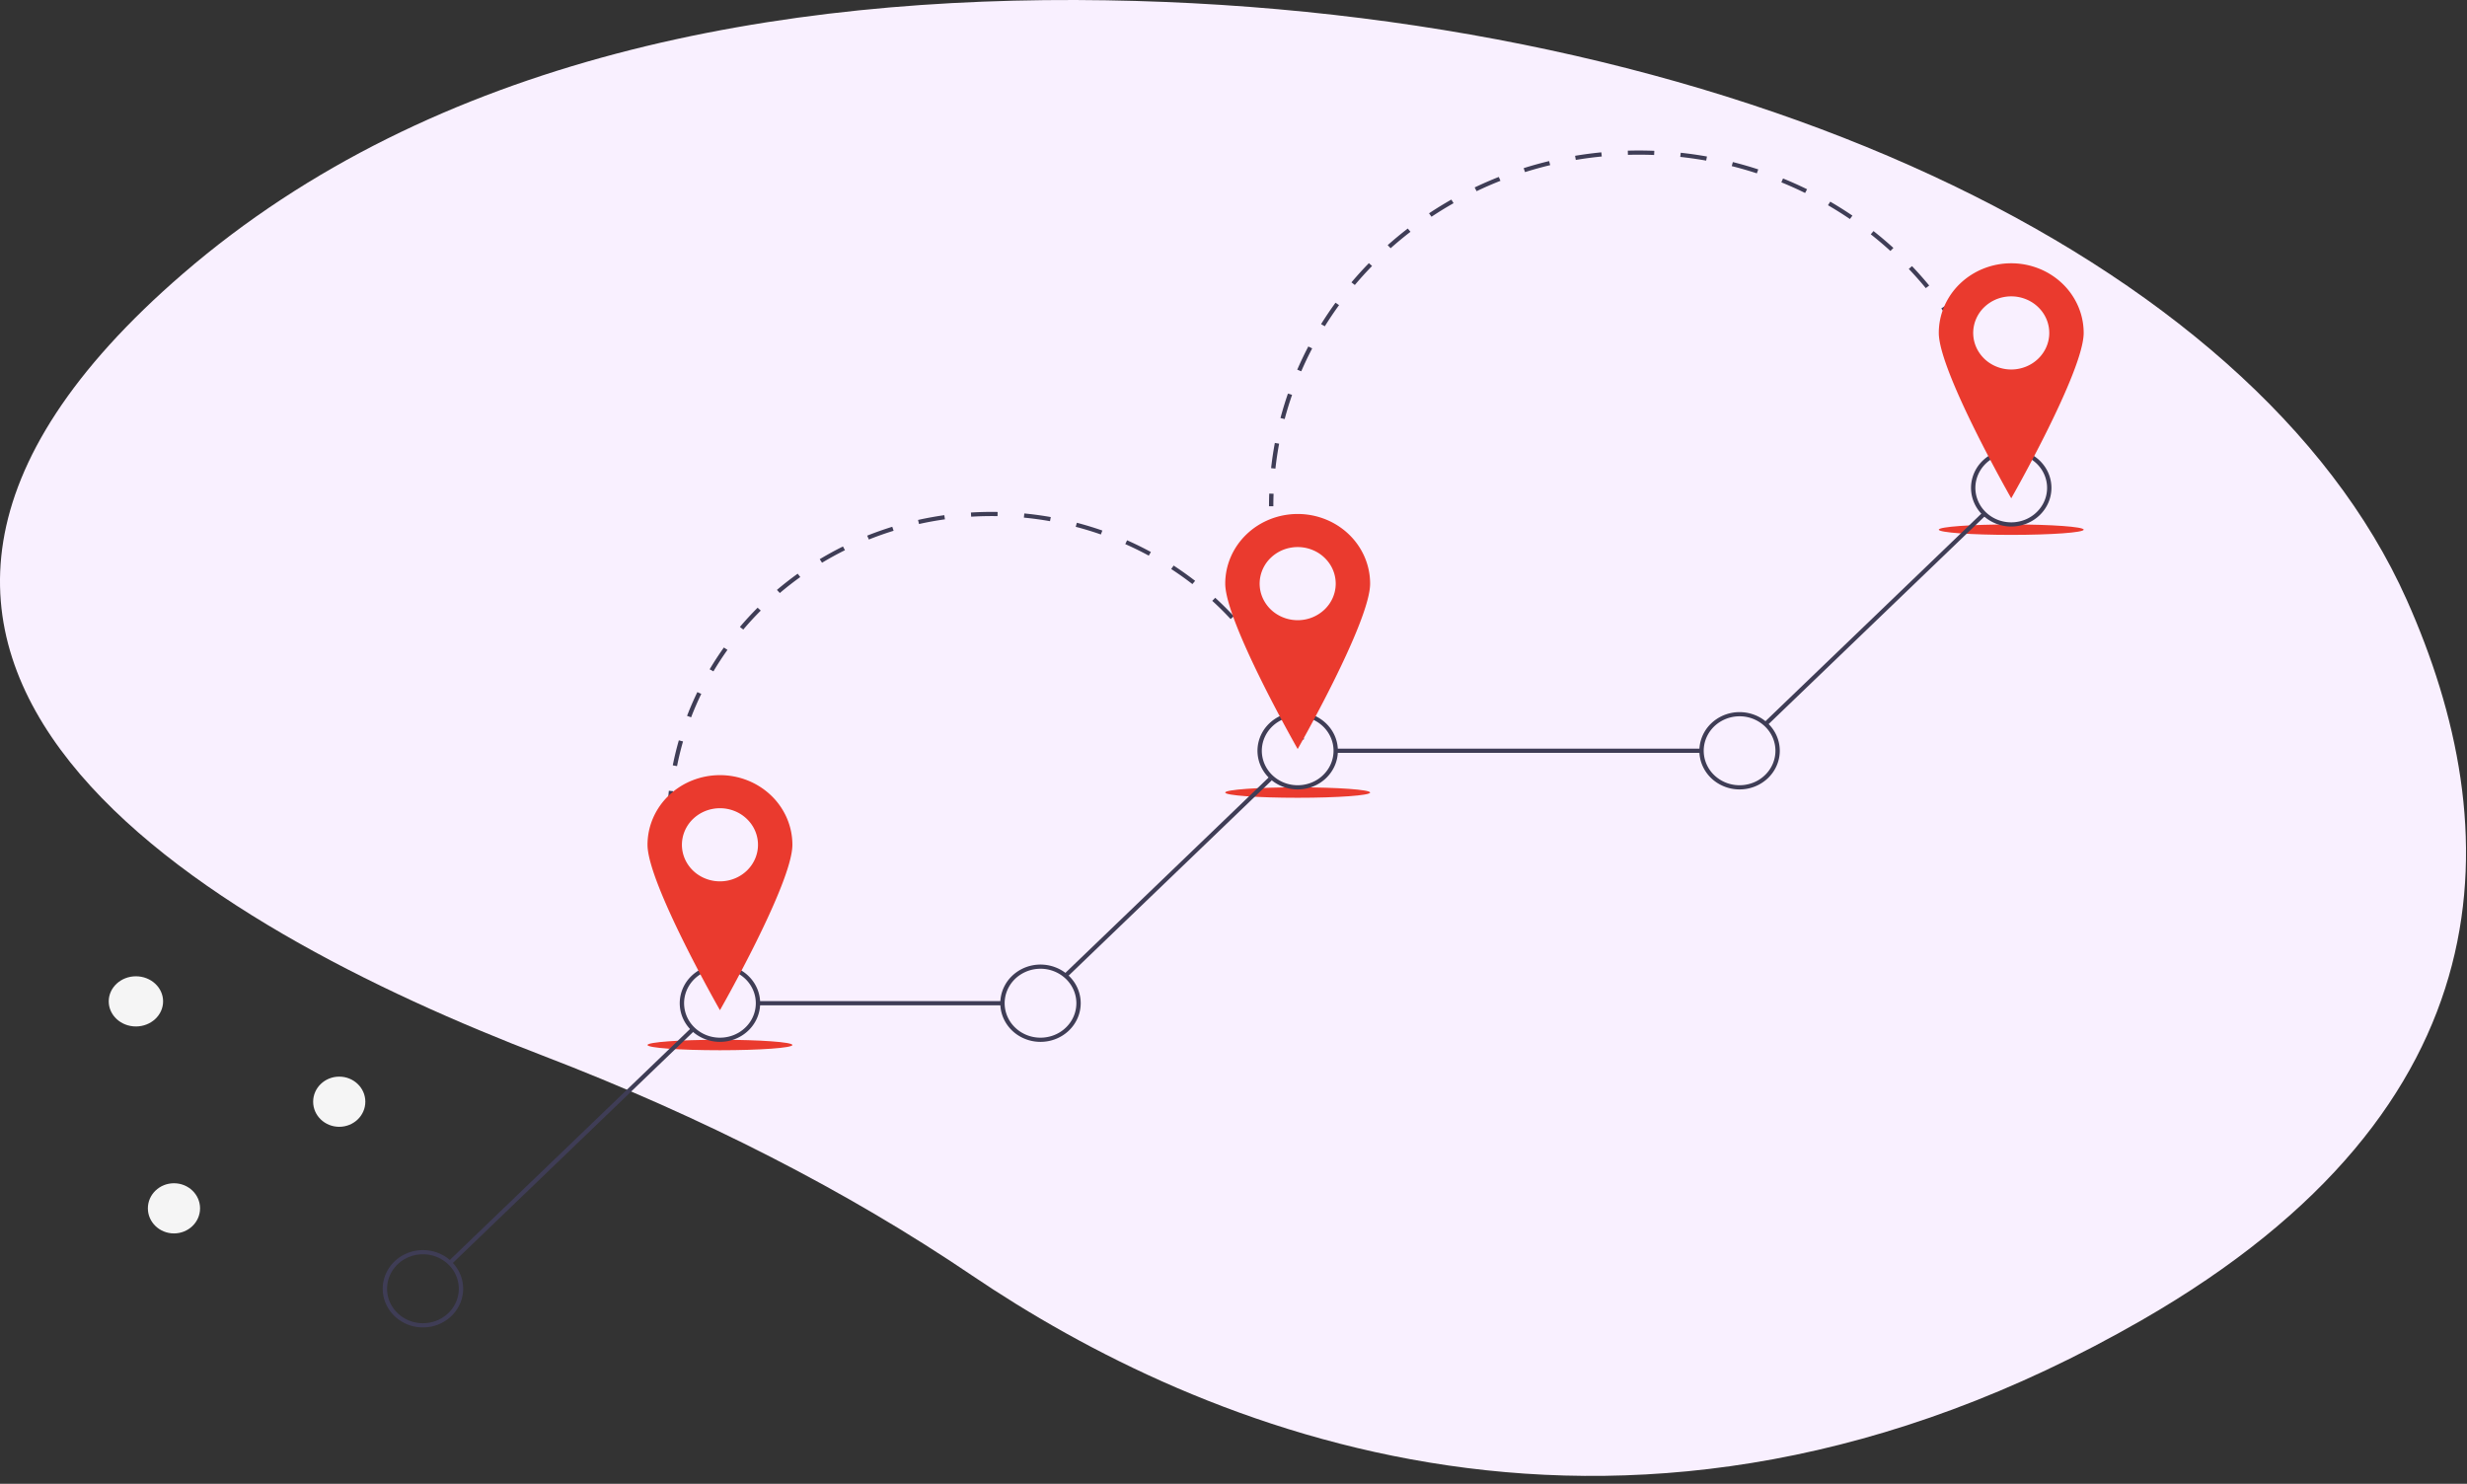
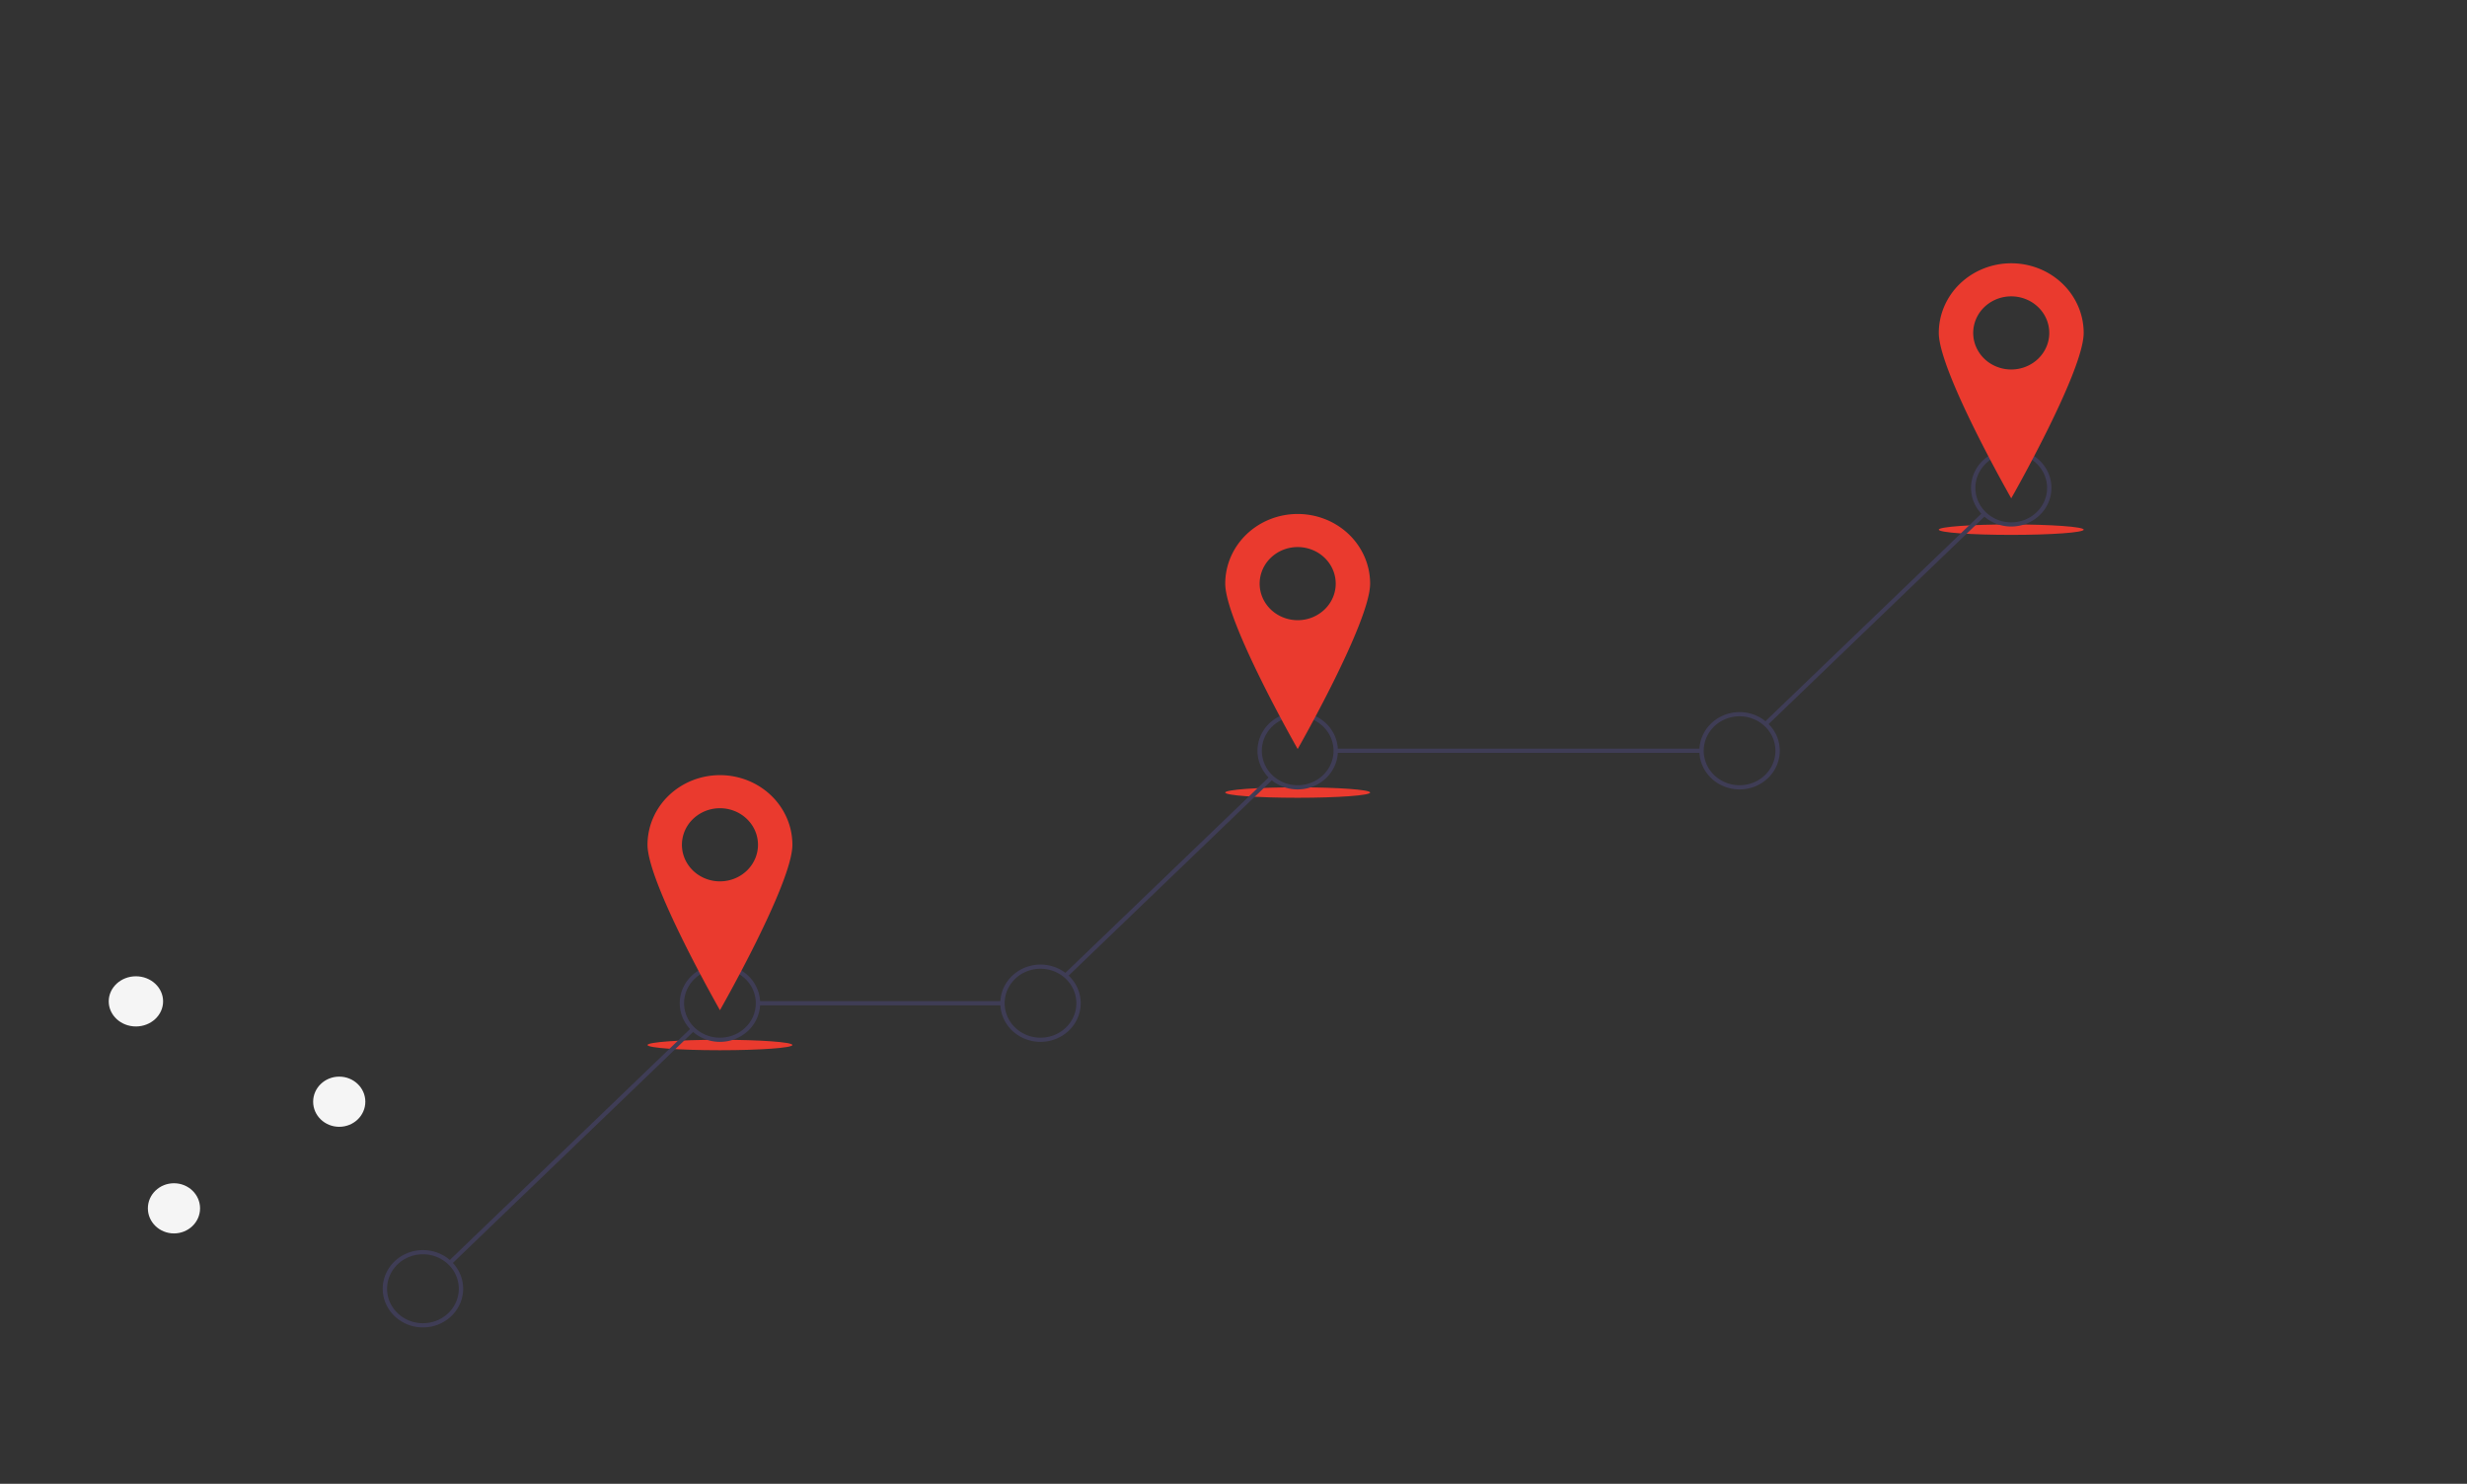
<svg xmlns="http://www.w3.org/2000/svg" width="522" height="314" fill="none">
  <rect width="100%" height="100%" fill="#333333" stroke="none" />
-   <path d="M509.225 126.885C476.898 54.45 365.2 2.161 234.089.064 164.775-1.045 91.838 12.054 38.733 57.895c-94.929 81.946 5.834 138.572 76.083 165.48 33.939 13.026 64.52 28.689 90.857 46.534 47.451 32.087 138.736 71.96 247.452 9.486 78.798-45.281 77.633-104.26 56.1-152.51z" fill="#F9F0FF" />
-   <path d="M152.876 211.261a66.54 66.54 0 01-1.508-2.243l.782-.465c.479.743.979 1.488 1.488 2.213l-.762.495zm-4.283-6.985a64.436 64.436 0 01-2.358-4.945l.852-.335a63.817 63.817 0 002.326 4.879l-.82.401zm-4.281-10.061a63.917 63.917 0 01-1.476-5.251l.898-.195a63.086 63.086 0 001.455 5.18l-.877.266zm-2.493-10.602a63.953 63.953 0 01-.556-5.412l.919-.051c.106 1.782.291 3.578.548 5.34l-.911.123zm.268-10.83l-.92-.021c.044-1.808.166-3.634.363-5.426l.915.093a63.702 63.702 0 00-.358 5.354zm1.172-10.661l-.904-.165c.35-1.775.782-3.557 1.284-5.297l.887.237a62.983 62.983 0 00-1.267 5.225zm2.98-10.331l-.863-.307a64.92 64.92 0 012.179-5.023l.834.374a63.963 63.963 0 00-2.15 4.956zm126.034-2.735a64.256 64.256 0 00-2.38-4.854l.816-.409a64.846 64.846 0 012.412 4.919l-.848.344zm-121.316-6.987l-.798-.439a65.823 65.823 0 013.008-4.609l.758.501a65.739 65.739 0 00-2.968 4.547zm116.148-2.515a65.642 65.642 0 00-3.177-4.412l.735-.533a66.445 66.445 0 013.219 4.472l-.777.473zm-109.833-6.328l-.714-.559a68.031 68.031 0 013.751-4.072l.664.613a66.235 66.235 0 00-3.701 4.018zm103.114-2.231a66.608 66.608 0 00-3.884-3.854l.634-.642a68.124 68.124 0 013.937 3.907l-.687.589zm-95.383-5.5l-.609-.664a69.19 69.19 0 014.39-3.429l.551.709a67.736 67.736 0 00-4.332 3.384zm87.3-1.891a68.166 68.166 0 00-4.486-3.193l.516-.733a69.788 69.788 0 014.548 3.237l-.578.689zm-78.363-4.522l-.488-.75a69.355 69.355 0 014.914-2.691l.422.786a68.742 68.742 0 00-4.848 2.655zm69.132-1.5a68.904 68.904 0 00-4.971-2.443l.385-.804c1.705.754 3.4 1.587 5.039 2.476l-.453.771zm-59.226-3.415l-.353-.817a69.817 69.817 0 015.305-1.875l.282.842a69.412 69.412 0 00-5.234 1.85zm49.091-1.068a69.636 69.636 0 00-5.322-1.62l.241-.854a70.653 70.653 0 015.395 1.643l-.314.831zm-38.478-2.209l-.208-.862a71.645 71.645 0 015.559-1.008l.133.876a70.188 70.188 0 00-5.484.994zm27.713-.601a70.34 70.34 0 00-5.526-.753l.091-.881c1.873.18 3.758.437 5.601.764l-.166.87zm-16.679-.949l-.058-.883a73.057 73.057 0 015.655-.122l-.016.885a71.627 71.627 0 00-5.581.12zm69.552 47.329a65.85 65.85 0 00-.796-2.523l.874-.274c.286.843.558 1.704.807 2.557l-.885.24zm-5.612-49.548h-.92c0-.885.016-1.784.048-2.67l.92.031a72.628 72.628 0 00-.048 2.639zm.438-7.959l-.915-.094c.197-1.782.464-3.578.792-5.339l.906.156a72.07 72.07 0 00-.783 5.277zm1.959-10.485l-.891-.219c.46-1.736.993-3.477 1.582-5.175l.873.28a71.383 71.383 0 00-1.564 5.114zm146.766-9.335a72.617 72.617 0 00-2.255-4.869l.826-.388a73.142 73.142 0 012.283 4.927l-.854.33zm-143.257-.775l-.85-.34a73.998 73.998 0 012.343-4.906l.821.398a73.406 73.406 0 00-2.314 4.848zm138.387-8.794a74.623 74.623 0 00-2.957-4.51l.76-.498a75.262 75.262 0 012.993 4.563l-.796.445zm-133.401-.729l-.791-.454a75.66 75.66 0 013.048-4.53l.755.506a74.145 74.145 0 00-3.012 4.478zm127.158-8.074a75.731 75.731 0 00-3.596-4.059l.679-.597a77.263 77.263 0 013.639 4.106l-.722.55zm-120.809-.663l-.715-.558a76.867 76.867 0 013.687-4.066l.672.605a75.98 75.98 0 00-3.644 4.019zM400 53.109a77.497 77.497 0 00-4.16-3.526l.584-.684a78.769 78.769 0 014.209 3.568l-.633.642zm-105.75-.58l-.625-.65a78.266 78.266 0 014.249-3.52l.576.69a77.013 77.013 0 00-4.2 3.48zm97.18-6.179a78.217 78.217 0 00-4.639-2.92l.476-.758a78.75 78.75 0 014.694 2.956l-.531.722zm-88.534-.484l-.523-.728a79.287 79.287 0 014.726-2.903l.467.762a78.568 78.568 0 00-4.67 2.869zm79.05-5.03a79.088 79.088 0 00-5.026-2.254l.358-.815a79.902 79.902 0 015.087 2.28l-.419.788zm-69.508-.378l-.409-.793a79.863 79.863 0 015.107-2.221l.349.818c-1.702.67-3.4 1.41-5.047 2.196zm59.299-3.774a79.312 79.312 0 00-5.311-1.534l.233-.856a80.16 80.16 0 015.375 1.552l-.297.838zm-49.055-.262l-.286-.84a80.486 80.486 0 015.39-1.495l.223.859a79.607 79.607 0 00-5.327 1.476zm38.332-2.434a80.44 80.44 0 00-5.484-.784l.103-.879c1.851.2 3.718.467 5.549.793l-.168.87zm-27.581-.145l-.158-.872a81.742 81.742 0 015.557-.734l.093.88c-1.832.178-3.68.422-5.492.726zm16.569-1.044a82.462 82.462 0 00-5.545-.03l-.028-.884a83.1 83.1 0 015.611.03l-.038.884zm71.286 54.135a73.54 73.54 0 00-.789-2.527l.876-.27c.281.845.55 1.705.8 2.557l-.887.24z" fill="#3F3D56" />
  <path d="M152.338 222.242c8.465 0 15.328-.495 15.328-1.105 0-.611-6.863-1.106-15.328-1.106-8.466 0-15.329.495-15.329 1.106 0 .61 6.863 1.105 15.329 1.105zM274.58 168.82c8.466 0 15.329-.495 15.329-1.105 0-.611-6.863-1.106-15.329-1.106-8.465 0-15.328.495-15.328 1.106 0 .61 6.863 1.105 15.328 1.105zm150.984-55.632c8.465 0 15.328-.495 15.328-1.105 0-.611-6.863-1.105-15.328-1.105-8.466 0-15.329.494-15.329 1.105 0 .61 6.863 1.105 15.329 1.105z" fill="#EA3A2E" />
  <path d="M419.49 108.454l-46.092 44.315.651.625 46.092-44.314-.651-.626zm-59.454 49.977h-77.408v.884h77.408v-.884zm-91.537 6.031l-43.294 41.625.65.625 43.295-41.624-.651-.626zm-56.381 47.391h-51.733v.884h51.733v-.884zm-65.796 5.599l-51.407 49.425.65.626 51.408-49.425-.651-.626z" fill="#3F3D56" />
  <path d="M152.337 220.474a8.758 8.758 0 01-4.726-1.378 8.26 8.26 0 01-3.134-3.671 7.889 7.889 0 01-.484-4.726 8.089 8.089 0 012.328-4.188 8.623 8.623 0 014.356-2.239 8.833 8.833 0 014.916.466 8.447 8.447 0 013.818 3.012 7.957 7.957 0 011.434 4.545c-.003 2.168-.9 4.247-2.495 5.781-1.595 1.533-3.757 2.396-6.013 2.398zm0-15.474c-1.5 0-2.967.428-4.215 1.229a7.371 7.371 0 00-2.795 3.274 7.035 7.035 0 00-.431 4.215 7.21 7.21 0 002.076 3.735 7.683 7.683 0 003.885 1.996 7.868 7.868 0 004.384-.415 7.532 7.532 0 003.405-2.687 7.099 7.099 0 001.278-4.052c-.002-1.934-.802-3.788-2.224-5.156a7.756 7.756 0 00-5.363-2.139zm67.828 15.474a8.759 8.759 0 01-4.727-1.378 8.263 8.263 0 01-3.133-3.671 7.881 7.881 0 01-.484-4.726 8.082 8.082 0 012.328-4.188 8.623 8.623 0 014.356-2.239 8.834 8.834 0 014.916.466 8.447 8.447 0 013.818 3.012 7.966 7.966 0 011.433 4.545c-.002 2.168-.899 4.247-2.494 5.781-1.595 1.533-3.758 2.396-6.013 2.398zm0-15.474a7.806 7.806 0 00-4.215 1.229 7.365 7.365 0 00-2.795 3.274 7.043 7.043 0 00-.432 4.215 7.215 7.215 0 002.077 3.735 7.683 7.683 0 003.885 1.996 7.864 7.864 0 004.383-.415 7.521 7.521 0 003.405-2.687 7.092 7.092 0 001.279-4.052c-.002-1.934-.802-3.788-2.225-5.156a7.75 7.75 0 00-5.362-2.139zm54.416-37.948a8.751 8.751 0 01-4.727-1.379 8.255 8.255 0 01-3.133-3.67 7.881 7.881 0 01-.484-4.726 8.082 8.082 0 012.328-4.188 8.614 8.614 0 014.356-2.238 8.82 8.82 0 014.915.465 8.437 8.437 0 013.818 3.012 7.957 7.957 0 011.434 4.545c-.002 2.168-.9 4.247-2.494 5.781-1.595 1.533-3.758 2.396-6.013 2.398zm0-15.474a7.804 7.804 0 00-4.216 1.23 7.361 7.361 0 00-2.794 3.273 7.043 7.043 0 00-.432 4.215 7.215 7.215 0 002.077 3.735 7.683 7.683 0 003.885 1.996 7.864 7.864 0 004.383-.415 7.521 7.521 0 003.405-2.687 7.092 7.092 0 001.279-4.052c-.002-1.934-.803-3.789-2.225-5.156a7.75 7.75 0 00-5.362-2.139zm93.502 15.474a8.751 8.751 0 01-4.727-1.379 8.255 8.255 0 01-3.133-3.67 7.881 7.881 0 01-.484-4.726 8.082 8.082 0 012.328-4.188 8.614 8.614 0 014.356-2.238 8.82 8.82 0 014.915.465 8.442 8.442 0 013.818 3.012 7.957 7.957 0 011.434 4.545c-.002 2.168-.9 4.247-2.494 5.781-1.595 1.533-3.758 2.396-6.013 2.398zm0-15.474a7.804 7.804 0 00-4.216 1.23 7.361 7.361 0 00-2.794 3.273 7.043 7.043 0 00-.432 4.215 7.215 7.215 0 002.077 3.735 7.683 7.683 0 003.885 1.996 7.864 7.864 0 004.383-.415 7.521 7.521 0 003.405-2.687 7.092 7.092 0 001.279-4.052c-.002-1.934-.803-3.789-2.225-5.156a7.75 7.75 0 00-5.362-2.139zm57.481-40.158a8.759 8.759 0 01-4.727-1.378 8.263 8.263 0 01-3.133-3.671 7.881 7.881 0 01-.484-4.726 8.081 8.081 0 012.328-4.188 8.62 8.62 0 014.356-2.238 8.824 8.824 0 014.915.465 8.443 8.443 0 013.818 3.013 7.956 7.956 0 011.434 4.544c-.002 2.168-.9 4.247-2.495 5.781-1.594 1.533-3.757 2.396-6.012 2.398zm0-15.474a7.808 7.808 0 00-4.216 1.23 7.368 7.368 0 00-2.794 3.273 7.035 7.035 0 00-.432 4.215 7.215 7.215 0 002.077 3.735 7.683 7.683 0 003.885 1.996 7.864 7.864 0 004.383-.415 7.521 7.521 0 003.405-2.687 7.092 7.092 0 001.279-4.052c-.003-1.934-.803-3.788-2.225-5.156a7.752 7.752 0 00-5.362-2.139zM89.492 280.896a8.758 8.758 0 01-4.727-1.378 8.263 8.263 0 01-3.133-3.671 7.887 7.887 0 01-.485-4.726 8.086 8.086 0 012.329-4.188 8.621 8.621 0 014.356-2.239 8.831 8.831 0 014.915.466 8.443 8.443 0 013.818 3.012A7.958 7.958 0 0198 272.717c-.002 2.168-.9 4.247-2.495 5.781-1.594 1.533-3.757 2.395-6.012 2.398zm0-15.474a7.81 7.81 0 00-4.216 1.229 7.367 7.367 0 00-2.794 3.274 7.034 7.034 0 00-.432 4.215 7.216 7.216 0 002.076 3.735 7.683 7.683 0 003.885 1.996 7.867 7.867 0 004.384-.415 7.528 7.528 0 003.405-2.687 7.094 7.094 0 001.279-4.052c-.002-1.934-.803-3.788-2.225-5.156a7.75 7.75 0 00-5.362-2.139z" fill="#3F3D56" />
  <path d="M152.338 164.031c-2.013 0-4.007.381-5.866 1.122a15.376 15.376 0 00-4.973 3.195 14.694 14.694 0 00-3.323 4.781 14.249 14.249 0 00-1.167 5.639c0 8.139 15.329 35.001 15.329 35.001s15.328-26.862 15.328-35.001c0-1.935-.397-3.851-1.167-5.639a14.694 14.694 0 00-3.323-4.781 15.376 15.376 0 00-4.973-3.195 15.852 15.852 0 00-5.865-1.122zm0 22.474a8.279 8.279 0 01-4.471-1.304 7.804 7.804 0 01-2.964-3.472 7.456 7.456 0 01-.458-4.47 7.649 7.649 0 012.202-3.962 8.16 8.16 0 014.121-2.117 8.346 8.346 0 014.649.44 7.996 7.996 0 013.612 2.85 7.526 7.526 0 011.356 4.298c0 2.052-.848 4.02-2.357 5.471-1.509 1.451-3.556 2.266-5.69 2.266zm122.242-77.738c-4.065 0-7.964 1.552-10.838 4.316-2.875 2.764-4.49 6.512-4.49 10.421 0 8.139 15.328 35 15.328 35s15.329-26.861 15.329-35a14.25 14.25 0 00-1.167-5.64 14.724 14.724 0 00-3.323-4.781 15.392 15.392 0 00-4.973-3.195 15.877 15.877 0 00-5.866-1.121zm0 22.474a8.284 8.284 0 01-4.471-1.304 7.82 7.82 0 01-2.964-3.473 7.455 7.455 0 01-.457-4.47 7.64 7.64 0 012.202-3.961 8.154 8.154 0 014.12-2.118 8.351 8.351 0 014.65.441 7.984 7.984 0 013.611 2.849 7.523 7.523 0 011.357 4.299c0 2.052-.848 4.02-2.357 5.47a8.217 8.217 0 01-5.691 2.267zm150.984-75.527c-2.013 0-4.007.381-5.866 1.122-1.86.74-3.55 1.826-4.973 3.194a14.715 14.715 0 00-3.323 4.781 14.25 14.25 0 00-1.167 5.64c0 8.139 15.329 35 15.329 35s15.328-26.861 15.328-35a14.25 14.25 0 00-1.167-5.64 14.7 14.7 0 00-3.323-4.78 15.378 15.378 0 00-4.973-3.195 15.856 15.856 0 00-5.865-1.122zm0 22.474a8.277 8.277 0 01-4.471-1.304 7.807 7.807 0 01-2.964-3.472 7.457 7.457 0 01-.458-4.47 7.648 7.648 0 012.202-3.962 8.157 8.157 0 014.121-2.117 8.346 8.346 0 014.649.44 7.99 7.99 0 013.612 2.85 7.528 7.528 0 011.356 4.298c0 2.052-.848 4.02-2.357 5.47-1.509 1.452-3.556 2.267-5.69 2.267z" fill="#EA3A2E" />
  <path d="M36.81 261.009c3.05 0 5.522-2.377 5.522-5.309 0-2.932-2.472-5.308-5.521-5.308-3.05 0-5.522 2.376-5.522 5.308s2.472 5.309 5.522 5.309zm34.971-22.562c3.05 0 5.522-2.376 5.522-5.308s-2.472-5.309-5.522-5.309c-3.05 0-5.521 2.377-5.521 5.309 0 2.932 2.472 5.308 5.521 5.308zm-43.022-21.234c3.176 0 5.751-2.377 5.751-5.309 0-2.932-2.575-5.308-5.751-5.308-3.177 0-5.752 2.376-5.752 5.308s2.575 5.309 5.752 5.309z" fill="#F5F5F5" />
</svg>